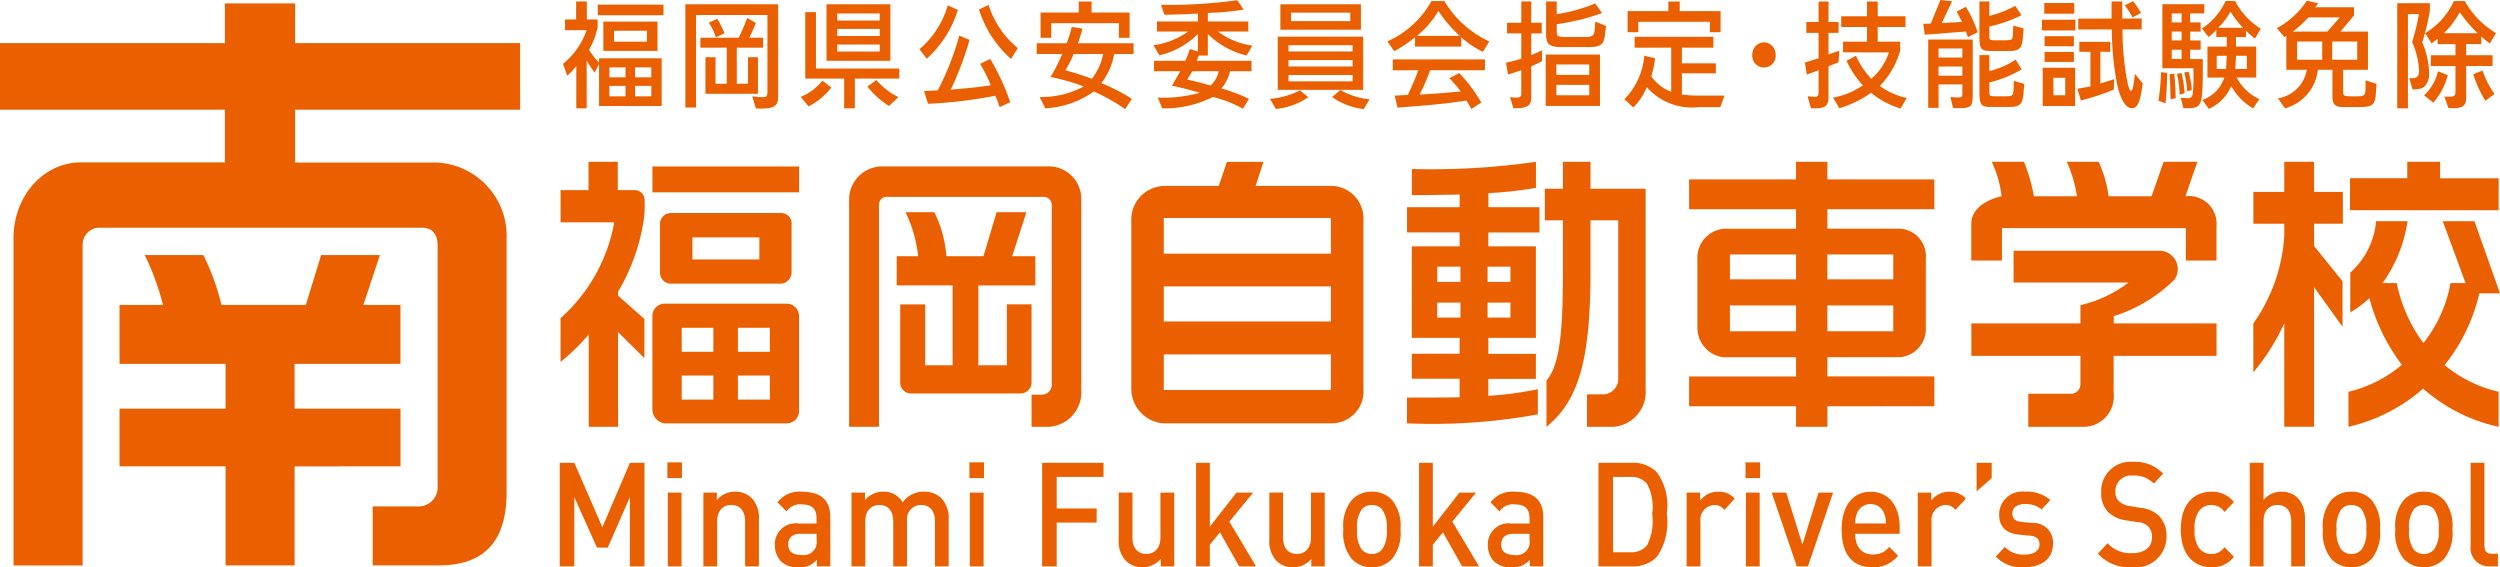
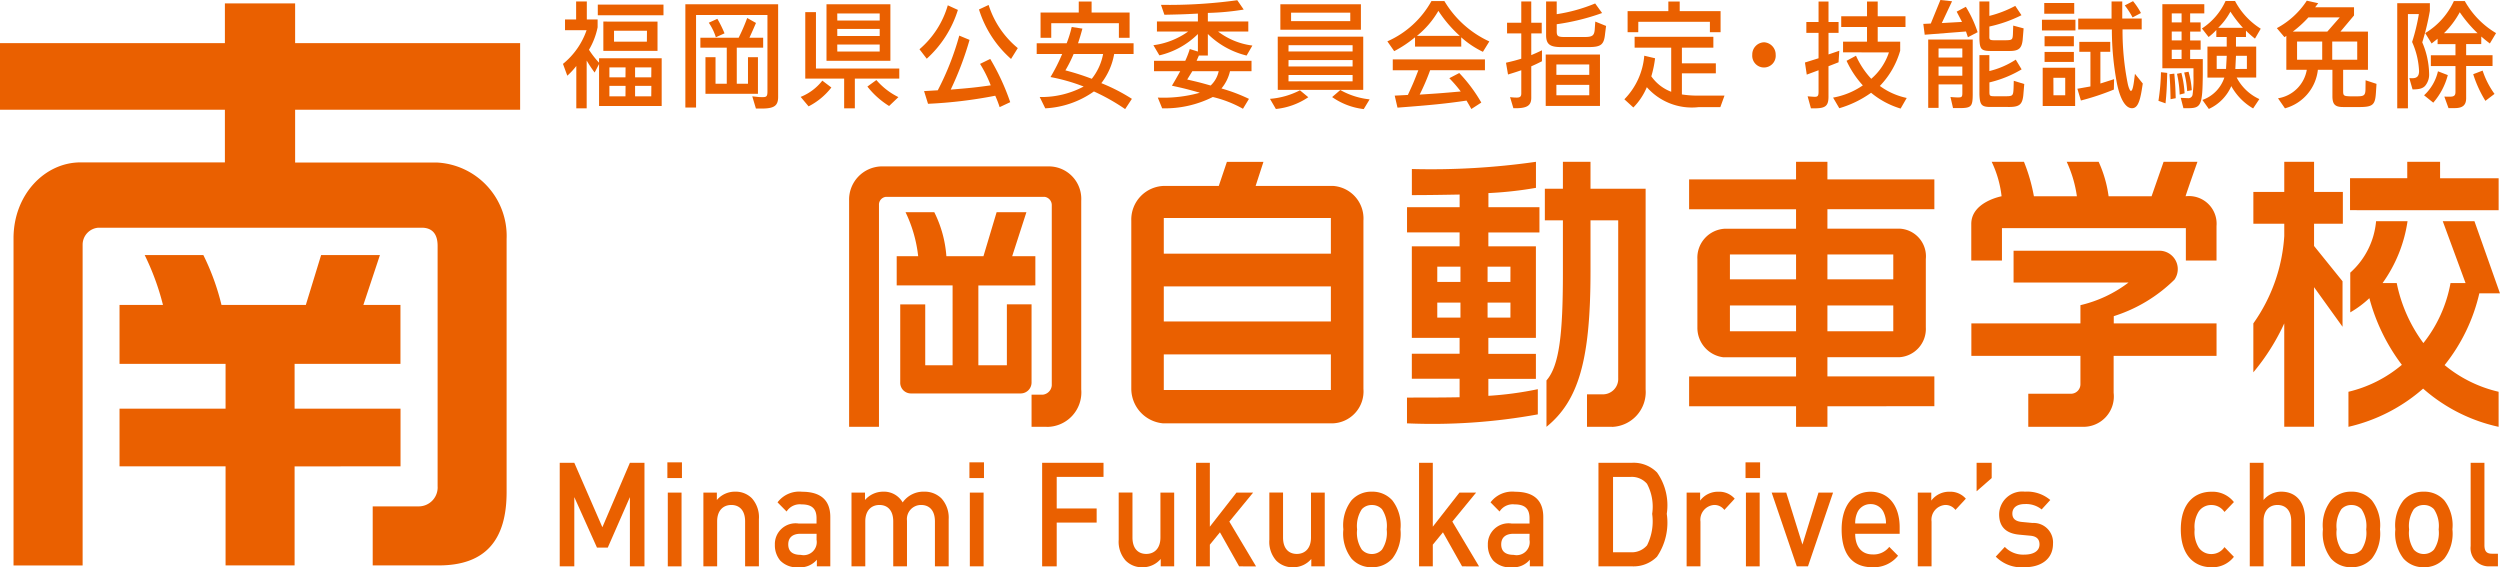
<svg xmlns="http://www.w3.org/2000/svg" width="180" height="40.841" viewBox="0 0 180 40.841">
  <defs>
    <clipPath id="a">
      <rect width="180" height="40.841" fill="none" />
    </clipPath>
  </defs>
  <g transform="translate(0 0)">
    <g transform="translate(0 0)" clip-path="url(#a)">
-       <path d="M47.644,21.007v.278l1.9,1.685v2.822l-1.9-1.88V30.73h-2.11V24.079a14.276,14.276,0,0,1-2.03,1.978V22.908a12.083,12.083,0,0,0,3.866-6.9H43.505V13.689h2.013v-2.04h2.106v2.04h1.211a.711.711,0,0,1,.721.744A7.8,7.8,0,0,1,49.5,15.8a14.379,14.379,0,0,1-1.857,5.21m2.475-9.026H60.68v1.862H50.12Zm9.7,18.5H51a1.022,1.022,0,0,1-.884-1.022V22.816a.893.893,0,0,1,.843-.953h8.88a.9.9,0,0,1,.837.953v6.738a.88.88,0,0,1-.863.925m-.391-10.055H51.442a.787.787,0,0,1-.778-.789V16.182a.792.792,0,0,1,.778-.844H59.4a.75.75,0,0,1,.738.844v3.453a.831.831,0,0,1-.712.789M54.508,23.6H52.229v1.728h2.278Zm0,3.439H52.229v1.731h2.278Zm3.311-9.945H53v1.587h4.817Zm.756,6.506h-2.3v1.728h2.3Zm0,3.439h-2.3v1.731h2.3Z" transform="translate(-3.145 0)" fill="#ea6000" />
      <path d="M80.12,30.731H79.036V28.418h.8a.73.73,0,0,0,.656-.673V14.755a.6.6,0,0,0-.516-.582H68.556a.561.561,0,0,0-.506.582V30.731H65.9V14.445a2.391,2.391,0,0,1,2.3-2.464H80.329a2.337,2.337,0,0,1,2.284,2.464V28.036a2.484,2.484,0,0,1-2.493,2.7m-4.914-10.18V26.3h2.053V21.911h1.777v5.63a.786.786,0,0,1-.776.787H70.351a.77.77,0,0,1-.77-.813v-5.6h1.8V26.3h1.97V20.551H69.326V18.446h1.546a9.679,9.679,0,0,0-.911-3.169h2.071a8.41,8.41,0,0,1,.871,3.169h2.67l.948-3.169h2.145l-1.024,3.169H79.31v2.105Z" transform="translate(-4.764 0)" fill="#ea6000" />
      <path d="M102.27,30.479H90.07A2.51,2.51,0,0,1,87.8,28V15.885a2.424,2.424,0,0,1,2.413-2.5H94.1l.584-1.732h2.631l-.562,1.732H102.3a2.35,2.35,0,0,1,2.214,2.5V28a2.3,2.3,0,0,1-2.244,2.482m-.1-14.784H90.14v2.564H102.17Zm0,4.921H90.14v2.526H102.17Zm0,4.9H90.14v2.563H102.17Z" transform="translate(-6.347 0)" fill="#ea6000" />
      <path d="M115.056,16.736v1h3.423v6.592h-3.423v1.148h3.423v1.8h-3.423V28.5a24.767,24.767,0,0,0,3.561-.479v1.814a42.361,42.361,0,0,1-9.42.646V28.625c1.332,0,2.566,0,3.788-.023V27.271h-3.439v-1.8h3.439V24.327h-3.439V17.735h3.439v-1H109.2V14.92h3.788v-.913c-1.1.02-2.225.041-3.439.041V12.169a53.273,53.273,0,0,0,8.934-.519v1.875a27.6,27.6,0,0,1-3.423.378V14.92h3.674v1.816ZM113.047,19.2h-1.669v1.1h1.669Zm0,2.589h-1.669v1.078h1.669Zm3.6-2.589H115v1.1h1.644Zm0,2.589H115v1.078h1.644Zm7.311,8.943h-1.8V28.392h1.089a1.106,1.106,0,0,0,1.158-1.163V15.862h-1.995v3.711c0,6.319-.851,9.276-3.17,11.158v-3.34c.928-1.059,1.183-3.356,1.183-7.738V15.862h-1.3V13.59h1.3V11.65h1.987v1.94h3.969V28.036a2.512,2.512,0,0,1-2.42,2.7" transform="translate(-7.894 0)" fill="#ea6000" />
      <path d="M141.051,29.251V30.73h-2.259V29.251h-7.7V27.107h7.7V25.724h-5.239a2.136,2.136,0,0,1-1.865-2.146V18.655a2.087,2.087,0,0,1,1.988-2.187h5.115v-1.4h-7.7V12.919h7.7v-1.27h2.259v1.27h7.7v2.145h-7.7v1.4h5.215a1.993,1.993,0,0,1,1.87,2.187v4.923a2.039,2.039,0,0,1-1.91,2.146h-5.175v1.383h7.7v2.144Zm-2.259-10.929H134.03v1.791h4.762Zm0,3.67H134.03v1.857h4.762Zm7-3.67h-4.742v1.791h4.742Zm0,3.67h-4.742v1.857h4.742Z" transform="translate(-9.476 0)" fill="#ea6000" />
      <path d="M168.441,18.759V16.425H155.2v2.334h-2.209V16.123c0-1.588,2.182-1.992,2.182-1.992a7.78,7.78,0,0,0-.713-2.482h2.324a12.477,12.477,0,0,1,.716,2.482h3.095a8.793,8.793,0,0,0-.734-2.482h2.3a8.767,8.767,0,0,1,.717,2.482h3.095l.865-2.482h2.437s-.877,2.482-.851,2.482a1.991,1.991,0,0,1,2.224,2.148v2.48Zm-5.2,6.863v2.665a2.187,2.187,0,0,1-2.246,2.443h-3.9V28.35h3.055a.686.686,0,0,0,.7-.709V25.622h-7.853V23.285h7.853V21.972a9.175,9.175,0,0,0,3.465-1.631h-8.279V18.053h10.538a1.323,1.323,0,0,1,1.046,2.081,10.876,10.876,0,0,1-4.37,2.63v.521h7.4v2.337Z" transform="translate(-11.059 0)" fill="#ea6000" />
      <path d="M179.254,16.11v1.6l2.051,2.541v3.276l-2.051-2.851v10.05h-2.146V23.285a15.6,15.6,0,0,1-2.225,3.522V23.285A12.2,12.2,0,0,0,177.109,17V16.11h-2.225V13.82h2.225V11.65h2.146v2.17h2.073v2.29Zm11.9,5.008a12.87,12.87,0,0,1-2.5,5.169,9.435,9.435,0,0,0,3.888,1.92v2.524a12.1,12.1,0,0,1-5.435-2.751,12.328,12.328,0,0,1-5.377,2.751V28.207a9.288,9.288,0,0,0,3.846-1.939,13.844,13.844,0,0,1-2.339-4.8,7.351,7.351,0,0,1-1.376,1.023V19.631a5.618,5.618,0,0,0,1.859-3.707h2.265a10.159,10.159,0,0,1-1.8,4.459h1.022a10.84,10.84,0,0,0,1.919,4.318,9.731,9.731,0,0,0,1.953-4.318h1.084l-1.643-4.459h2.281l1.838,5.194Zm-9.31-5.986v-2.3h4.12V11.65h2.364v1.186h4.216v2.3Z" transform="translate(-12.642 0)" fill="#ea6000" />
      <path d="M48.493,40.778V35.792L46.9,39.427h-.778L44.49,35.792v4.986H43.44V33.321h1.05l2.021,4.64,1.982-4.64h1.049v7.457Z" transform="translate(-3.14 0)" fill="#ea6000" />
      <path d="M51.795,33.289h1.049V34.42H51.795Zm.03,2.178h.99v5.311h-.99Z" transform="translate(-3.744 0)" fill="#ea6000" />
      <path d="M57.594,40.778V37.542c0-.828-.438-1.184-.993-1.184s-1.02.367-1.02,1.184v3.236h-.991V35.467h.97V36a1.7,1.7,0,0,1,1.313-.6,1.641,1.641,0,0,1,1.214.481,2.051,2.051,0,0,1,.5,1.5v3.393Z" transform="translate(-3.946 0)" fill="#ea6000" />
      <path d="M63.161,40.778V40.3a1.562,1.562,0,0,1-1.312.546,1.67,1.67,0,0,1-1.322-.482,1.709,1.709,0,0,1-.389-1.142,1.492,1.492,0,0,1,1.7-1.53h1.3v-.376c0-.671-.312-1-1.079-1a1.122,1.122,0,0,0-1.077.513l-.652-.659a1.95,1.95,0,0,1,1.768-.764c1.351,0,2.031.617,2.031,1.821v3.551Zm-.019-2.346H61.985c-.583,0-.884.284-.884.765s.282.753.9.753a.943.943,0,0,0,1.138-1.088Z" transform="translate(-4.347 0)" fill="#ea6000" />
      <path d="M72.092,40.778V37.542c0-.828-.437-1.184-.992-1.184a1.015,1.015,0,0,0-1.02,1.131v3.289H69.09V37.542c0-.828-.437-1.184-.992-1.184s-1.02.367-1.02,1.184v3.236h-.993V35.467h.972V36a1.728,1.728,0,0,1,1.312-.6,1.547,1.547,0,0,1,1.4.775,1.821,1.821,0,0,1,1.545-.775,1.713,1.713,0,0,1,1.244.481,2.065,2.065,0,0,1,.524,1.5v3.393Z" transform="translate(-4.777 0)" fill="#ea6000" />
      <path d="M75.237,33.289h1.049V34.42H75.237Zm.03,2.178h.991v5.311h-.991Z" transform="translate(-5.439 0)" fill="#ea6000" />
      <path d="M81.93,34.336V36.61h2.876v1.016H81.93v3.152H80.881V33.321H85.3v1.015Z" transform="translate(-5.847 0)" fill="#ea6000" />
      <path d="M89.849,40.778v-.534a1.7,1.7,0,0,1-1.312.6,1.648,1.648,0,0,1-1.214-.482,2.048,2.048,0,0,1-.5-1.5v-3.4h.992V38.7c0,.828.438,1.183.992,1.183s1.021-.365,1.021-1.183V35.467h.99v5.311Z" transform="translate(-6.277 0)" fill="#ea6000" />
      <path d="M95.927,40.778l-1.381-2.451-.727.89v1.561h-.992V33.321h.992v4.6l1.914-2.452h1.2l-1.711,2.085,1.924,3.226Z" transform="translate(-6.71 0)" fill="#ea6000" />
      <path d="M101.535,40.778v-.534a1.706,1.706,0,0,1-1.313.6,1.645,1.645,0,0,1-1.214-.482,2.044,2.044,0,0,1-.494-1.5v-3.4H99.5V38.7c0,.828.437,1.183.992,1.183s1.02-.365,1.02-1.183V35.467h.991v5.311Z" transform="translate(-7.121 0)" fill="#ea6000" />
      <path d="M107.787,40.213a1.925,1.925,0,0,1-1.477.629,1.9,1.9,0,0,1-1.468-.629,2.952,2.952,0,0,1-.583-2.1,2.938,2.938,0,0,1,.583-2.084,1.9,1.9,0,0,1,1.468-.628,1.921,1.921,0,0,1,1.477.628,2.938,2.938,0,0,1,.584,2.084,2.953,2.953,0,0,1-.584,2.1m-.748-3.551a.967.967,0,0,0-.729-.3.946.946,0,0,0-.72.3,2.18,2.18,0,0,0-.34,1.456,2.179,2.179,0,0,0,.34,1.456.954.954,0,0,0,.72.314.976.976,0,0,0,.729-.314,2.174,2.174,0,0,0,.34-1.456,2.175,2.175,0,0,0-.34-1.456" transform="translate(-7.537 0)" fill="#ea6000" />
      <path d="M113.232,40.778l-1.379-2.451-.73.89v1.561h-.99V33.321h.99v4.6l1.916-2.452h1.2l-1.71,2.085,1.923,3.226Z" transform="translate(-7.961 0)" fill="#ea6000" />
      <path d="M118.495,40.778V40.3a1.559,1.559,0,0,1-1.312.546,1.666,1.666,0,0,1-1.321-.482,1.7,1.7,0,0,1-.389-1.142,1.492,1.492,0,0,1,1.7-1.53h1.3v-.376c0-.671-.311-1-1.078-1a1.125,1.125,0,0,0-1.079.513l-.65-.659a1.949,1.949,0,0,1,1.767-.764c1.351,0,2.03.617,2.03,1.821v3.551Zm-.019-2.346H117.32c-.584,0-.886.284-.886.765s.283.753.9.753a.942.942,0,0,0,1.137-1.088Z" transform="translate(-8.347 0)" fill="#ea6000" />
      <path d="M128.275,40.077a2.373,2.373,0,0,1-1.788.7h-2.43V33.32h2.43a2.367,2.367,0,0,1,1.788.7,4.087,4.087,0,0,1,.7,2.975,4.359,4.359,0,0,1-.7,3.08m-.719-5.238a1.443,1.443,0,0,0-1.176-.5h-1.273v5.426h1.273a1.443,1.443,0,0,0,1.176-.5A3.861,3.861,0,0,0,127.924,37a3.493,3.493,0,0,0-.367-2.158" transform="translate(-8.968 0)" fill="#ea6000" />
      <path d="M133.617,36.714a.891.891,0,0,0-.739-.356,1.064,1.064,0,0,0-.982,1.194v3.226H130.9V35.467h.972v.577a1.591,1.591,0,0,1,1.311-.639,1.474,1.474,0,0,1,1.178.5Z" transform="translate(-9.463 0)" fill="#ea6000" />
      <path d="M135.471,33.289h1.049V34.42h-1.049Zm.029,2.178h.99v5.311h-.99Z" transform="translate(-9.793 0)" fill="#ea6000" />
      <path d="M140.114,40.778h-.805L137.5,35.467h1.048l1.167,3.741,1.156-3.741h1.05Z" transform="translate(-9.94 0)" fill="#ea6000" />
      <path d="M143.906,38.432c0,.911.448,1.487,1.253,1.487a1.42,1.42,0,0,0,1.2-.544l.633.639a2.241,2.241,0,0,1-1.847.828c-1.235,0-2.215-.7-2.215-2.724,0-1.717.827-2.713,2.088-2.713,1.322,0,2.09,1.048,2.09,2.556v.471Zm2.08-1.466a1.015,1.015,0,0,0-.972-.671,1.03,1.03,0,0,0-.981.671,1.823,1.823,0,0,0-.127.722h2.217a1.768,1.768,0,0,0-.137-.722" transform="translate(-10.332 0)" fill="#ea6000" />
      <path d="M151.552,36.714a.889.889,0,0,0-.738-.356,1.064,1.064,0,0,0-.982,1.194v3.226h-.992V35.467h.972v.577a1.593,1.593,0,0,1,1.312-.639,1.472,1.472,0,0,1,1.176.5Z" transform="translate(-10.76 0)" fill="#ea6000" />
      <path d="M153.405,35.373V33.321h1.087v1.1Z" transform="translate(-11.09 0)" fill="#ea6000" />
      <path d="M156.961,40.841a2.6,2.6,0,0,1-2.069-.764l.651-.7a1.829,1.829,0,0,0,1.418.555c.6,0,1.08-.23,1.08-.733,0-.356-.186-.587-.662-.628l-.786-.074c-.924-.083-1.458-.534-1.458-1.466A1.662,1.662,0,0,1,156.99,35.4a2.57,2.57,0,0,1,1.827.6l-.622.68a1.768,1.768,0,0,0-1.214-.387c-.592,0-.894.282-.894.681,0,.314.157.555.681.607l.777.073a1.4,1.4,0,0,1,1.468,1.5c0,1.111-.875,1.687-2.051,1.687" transform="translate(-11.197 0)" fill="#ea6000" />
-       <path d="M165.266,40.841a3.01,3.01,0,0,1-2.449-.985l.7-.744a2.194,2.194,0,0,0,1.768.713c.9,0,1.428-.42,1.428-1.142a1.052,1.052,0,0,0-.27-.775,1.157,1.157,0,0,0-.759-.315l-.816-.125a2.293,2.293,0,0,1-1.312-.6,1.938,1.938,0,0,1-.5-1.425,2.109,2.109,0,0,1,2.312-2.188,2.77,2.77,0,0,1,2.15.848l-.673.712a1.944,1.944,0,0,0-1.506-.576,1.138,1.138,0,0,0-1.263,1.163.924.924,0,0,0,.263.691,1.484,1.484,0,0,0,.777.345l.787.126a2.2,2.2,0,0,1,1.291.555,2.035,2.035,0,0,1,.564,1.53,2.213,2.213,0,0,1-2.487,2.189" transform="translate(-11.77 0)" fill="#ea6000" />
      <path d="M171.453,40.841c-1.108,0-2.2-.733-2.2-2.724s1.088-2.712,2.2-2.712a1.954,1.954,0,0,1,1.623.744l-.68.712a1.122,1.122,0,0,0-.943-.5,1.081,1.081,0,0,0-.913.471,2.079,2.079,0,0,0-.292,1.288,2.112,2.112,0,0,0,.292,1.3,1.081,1.081,0,0,0,.913.471,1.117,1.117,0,0,0,.943-.5l.68.7a1.966,1.966,0,0,1-1.623.754" transform="translate(-12.235 0)" fill="#ea6000" />
      <path d="M177.59,40.778V37.521c0-.807-.439-1.163-.992-1.163s-1,.367-1,1.163v3.257h-.992V33.321h.992V36a1.64,1.64,0,0,1,1.274-.6c1.1,0,1.71.8,1.71,1.949v3.424Z" transform="translate(-12.622 0)" fill="#ea6000" />
      <path d="M183.808,40.213a1.922,1.922,0,0,1-1.475.629,1.9,1.9,0,0,1-1.469-.629,2.952,2.952,0,0,1-.582-2.1,2.938,2.938,0,0,1,.582-2.084,1.9,1.9,0,0,1,1.469-.628,1.919,1.919,0,0,1,1.475.628,2.934,2.934,0,0,1,.584,2.084,2.948,2.948,0,0,1-.584,2.1m-.748-3.551a.965.965,0,0,0-.727-.3.948.948,0,0,0-.722.3,2.181,2.181,0,0,0-.34,1.456,2.179,2.179,0,0,0,.34,1.456.957.957,0,0,0,.722.314.973.973,0,0,0,.727-.314,2.174,2.174,0,0,0,.34-1.456,2.175,2.175,0,0,0-.34-1.456" transform="translate(-13.032 0)" fill="#ea6000" />
      <path d="M189.432,40.213a1.924,1.924,0,0,1-1.477.629,1.9,1.9,0,0,1-1.468-.629,2.952,2.952,0,0,1-.583-2.1,2.938,2.938,0,0,1,.583-2.084,1.9,1.9,0,0,1,1.468-.628,1.92,1.92,0,0,1,1.477.628,2.942,2.942,0,0,1,.581,2.084,2.956,2.956,0,0,1-.581,2.1m-.749-3.551a.965.965,0,0,0-.728-.3.946.946,0,0,0-.72.3,2.18,2.18,0,0,0-.339,1.456,2.179,2.179,0,0,0,.339,1.456.954.954,0,0,0,.72.314.974.974,0,0,0,.728-.314,2.179,2.179,0,0,0,.34-1.456,2.18,2.18,0,0,0-.34-1.456" transform="translate(-13.439 0)" fill="#ea6000" />
      <path d="M193.1,40.778a1.31,1.31,0,0,1-1.352-1.466V33.321h.992v5.928c0,.409.135.618.533.618h.439v.911Z" transform="translate(-13.861 0)" fill="#ea6000" />
      <path d="M45.973,5.223A9.188,9.188,0,0,1,45.4,4.36V7.8h-.747V4.751a5.07,5.07,0,0,1-.648.7L43.693,4.6a5.373,5.373,0,0,0,1.7-2.426H43.84V1.4h.8V.107h.77V1.4h.778v.564a5.172,5.172,0,0,1-.623,1.62,6.58,6.58,0,0,0,.725.93V4.194H50.8V7.633H46.291V4.609ZM46.2.332H50.93V1.1H46.2Zm.4,1.221H50.5V3.662H46.6Zm1.6,3.3H47.036v.715h1.157Zm0,1.329H47.036v.755h1.157Zm1.541-3.97H47.369V3h2.366Zm.316,2.641H48.885v.715h1.165Zm0,1.329H48.885v.755h1.165Z" transform="translate(-3.159 0)" fill="#ea6000" />
      <path d="M53.961,1.08V7.742h-.77V.308h6.68V6.943c.008.649-.253.857-1.1.873h-.5l-.263-.881.47.05c.107.008.208.008.292.008.271,0,.331-.074.331-.407V1.08Zm3.067,1.636a13.556,13.556,0,0,0,.616-1.42l.632.357c-.208.482-.24.556-.471,1.063h.988V3.43h-1.9v2.6H57.7V4.12h.717V6.753H54.638V4.12h.725V6.03h.809V3.43h-1.9V2.716Zm-1.642-.033a3.947,3.947,0,0,0-.508-1.047l.616-.282A8.483,8.483,0,0,1,56.011,2.4Z" transform="translate(-3.845 0)" fill="#ea6000" />
      <path d="M64.351,6.3A4.9,4.9,0,0,1,62.71,7.658l-.571-.681A3.75,3.75,0,0,0,63.7,5.806Zm-1.88-.639V.872h.77V4.934h6v.723h-3.2V7.8h-.77V5.657ZM68.6,4.377H64V.307H68.6Zm-3.822-2.9h3.052V.971H64.774Zm0,1.113h3.052V2.085H64.774Zm0,1.122h3.052V3.206H64.774Zm2.813,2.051a5.007,5.007,0,0,0,1.586,1.229l-.67.64a6.024,6.024,0,0,1-1.563-1.4Z" transform="translate(-4.492 0)" fill="#ea6000" />
      <path d="M74.127.714a7.878,7.878,0,0,1-2.242,3.514l-.524-.682A6.557,6.557,0,0,0,73.4.382Zm3.006,7a7.788,7.788,0,0,0-.316-.822,32.7,32.7,0,0,1-4.84.581l-.285-.914.987-.058a20.025,20.025,0,0,0,1.548-3.937l.74.308a22.945,22.945,0,0,1-1.356,3.58c1.518-.125,1.8-.158,2.881-.307A9.1,9.1,0,0,0,75.723,4.6l.732-.358a16.4,16.4,0,0,1,1.44,3.114ZM76.34.357a6.58,6.58,0,0,0,2.1,3.106l-.486.781A7.854,7.854,0,0,1,75.646.681Z" transform="translate(-5.159 0)" fill="#ea6000" />
      <path d="M86.036,3.887a4.757,4.757,0,0,1-.924,2.1,13.065,13.065,0,0,1,2.2,1.13l-.486.738a14.519,14.519,0,0,0-2.249-1.271A6.628,6.628,0,0,1,81.075,7.8l-.4-.815A6.456,6.456,0,0,0,83.84,6.23a13.377,13.377,0,0,0-2.388-.682,13.143,13.143,0,0,0,.84-1.661H80.458V3.114h2.159a8.342,8.342,0,0,0,.361-1.17l.772.116c-.147.531-.172.615-.316,1.054h4v.773Zm-4.53-2.218V2.724h-.77V.9h2.75V.108h.925V.9h2.737V2.724h-.772V1.669Zm1.611,2.218a9.3,9.3,0,0,1-.593,1.179,17.672,17.672,0,0,1,1.9.607,4.055,4.055,0,0,0,.816-1.786Z" transform="translate(-5.816 0)" fill="#ea6000" />
      <path d="M92.627,4.377H96.58v.748H95.032a2.989,2.989,0,0,1-.616,1.245,12.1,12.1,0,0,1,1.98.749l-.431.713a8.368,8.368,0,0,0-2.173-.848,7.674,7.674,0,0,1-3.645.815l-.315-.773a9.734,9.734,0,0,0,3.028-.349c-.871-.249-1.171-.323-2.011-.506.263-.441.308-.523.6-1.046H89.56V4.377h2.25a6.391,6.391,0,0,0,.325-.847l.585.182V2.45a5.833,5.833,0,0,1-2.773,1.536l-.432-.731a5.537,5.537,0,0,0,2.506-.987H89.77V1.545h2.95V.979c-1.14.059-1.317.059-2.412.084L90.062.349A36.246,36.246,0,0,0,95.555.016l.463.673A18.481,18.481,0,0,1,93.436.93v.615h2.913v.723h-2.18A5.146,5.146,0,0,0,96.643,3.28L96.226,4a6.012,6.012,0,0,1-2.79-1.553V4H92.79Zm-.307.748-.37.6c.786.183.9.208,1.687.432a1.945,1.945,0,0,0,.579-1.029Z" transform="translate(-6.471 0)" fill="#ea6000" />
      <path d="M101.322,7a5.073,5.073,0,0,1-2.334.847l-.425-.73a5.667,5.667,0,0,0,2.158-.615Zm-2.2-4.36h6.156V6.469H99.125ZM99.311.307h5.8V2.142h-5.8Zm.586,3.4h4.615V3.255H99.9Zm0,1.08h4.615V4.326H99.9Zm0,1.071h4.615V5.4H99.9Zm.186-4.336h4.262V.913h-4.262Zm3.544,4.959a5.415,5.415,0,0,0,2.111.673l-.423.7a4.936,4.936,0,0,1-2.276-.865Z" transform="translate(-7.125 0)" fill="#ea6000" />
      <path d="M112.995,3.356h-3.329V2.683a8.427,8.427,0,0,1-1.5,1l-.492-.706a6.733,6.733,0,0,0,3.174-2.9h.932a7.322,7.322,0,0,0,3.236,2.907l-.462.747a6.607,6.607,0,0,1-1.564-1.046Zm-2.241,1.7A15.631,15.631,0,0,1,110,6.811c1.441-.091,1.641-.108,2.958-.225a9.563,9.563,0,0,0-.824-.955l.716-.373a11.025,11.025,0,0,1,1.588,2.126l-.717.465c-.161-.29-.186-.332-.348-.606-1.47.216-2.535.324-4.97.507l-.2-.864.948-.05c.369-.8.422-.922.754-1.778h-1.842v-.78H114.7v.78Zm2.133-2.475a9.086,9.086,0,0,1-1.54-1.8,6.479,6.479,0,0,1-1.54,1.8Z" transform="translate(-7.784 0)" fill="#ea6000" />
      <path d="M118.7,3.969c.329-.141.392-.166.77-.348V4.41c-.346.174-.4.2-.77.365V6.992c.015.574-.256.782-1.033.8h-.255l-.238-.8a3.46,3.46,0,0,0,.485.034c.238,0,.323-.083.323-.3V5.057c-.392.134-.468.158-.956.308l-.145-.848c.555-.132.633-.149,1.1-.29V2.407h-1.024V1.635h1.024V.107h.718V1.635h.754v.772H118.7Zm1.04-.041h3.907v3.7h-3.907Zm.792-3.821v.914A11.785,11.785,0,0,0,123.3.249l.5.689a16.269,16.269,0,0,1-3.267.806v.54c.008.306.085.373.518.381h1.524c.525-.008.656-.107.694-.531l.04-.581.777.315-.07.549c-.076.8-.286.972-1.187.972H120.8c-.77-.009-1.024-.216-1.032-.84V.107Zm2.344,4.535h-2.367v.747h2.367Zm0,1.47h-2.367v.749h2.367Z" transform="translate(-8.449 0)" fill="#ea6000" />
      <path d="M126.805,2.65h5.67v.78H130.21V4.56h2.444v.722H130.21V6.8a7.3,7.3,0,0,0,1.124.084h1.943l-.3.83h-1.563a4.316,4.316,0,0,1-3.729-1.437,4.6,4.6,0,0,1-.971,1.462l-.647-.59A5.071,5.071,0,0,0,127.5,4.012l.778.183a7.773,7.773,0,0,1-.27,1.3,3.066,3.066,0,0,0,1.432,1.112V3.43h-2.634Zm.263-.333H126.3V.8h2.934V.108h.818V.8h2.943v1.52h-.769V1.57h-5.154Z" transform="translate(-9.113 0)" fill="#ea6000" />
      <path d="M137.681,3.953a.846.846,0,1,1-1.687-.008.877.877,0,0,1,.855-.9.886.886,0,0,1,.831.9" transform="translate(-9.831 0)" fill="#ea6000" />
      <path d="M141.777,4.768V6.886c.015.714-.185.9-.932.914h-.332l-.238-.865.332.025a1.73,1.73,0,0,0,.192.009c.209,0,.263-.075.263-.365V5.058l-.849.315-.131-.872.98-.306V2.367h-.879V1.586h.879V.108h.716V1.586h.725v.781h-.725V3.92l.778-.266-.054.831Zm1.049-1V3h1.725V1.944h-1.857V1.171h1.857V.108h.77V1.171h2v.773h-2V3h1.619v.647a6.043,6.043,0,0,1-1.465,2.542,5.021,5.021,0,0,0,1.935.864l-.44.764a6.064,6.064,0,0,1-2.126-1.138,7.56,7.56,0,0,1-2.289,1.113l-.447-.764a5.461,5.461,0,0,0,2.142-.88,6.844,6.844,0,0,1-1.172-1.77l.679-.365a6.093,6.093,0,0,0,1.1,1.661,4.259,4.259,0,0,0,1.271-1.9Z" transform="translate(-10.126 0)" fill="#ea6000" />
      <path d="M150.5,0l.839.091L150.6,1.66l1.457-.082-.386-.739.661-.35a8.515,8.515,0,0,1,.848,1.828l-.7.365-.138-.415L149.37,2.5l-.1-.779.538-.026Zm2.327,2.848V6.826c-.008.872-.109.964-1.049.956h-.369l-.185-.8.185.017c.116.008.247.017.364.017.268,0,.307-.041.307-.341v-.6h-1.712V7.766h-.746V2.848Zm-.748.64h-1.712v.656h1.712Zm0,1.3h-1.712v.665h1.712ZM154.025.107V1.145a8.1,8.1,0,0,0,1.865-.722l.447.672a9.794,9.794,0,0,1-2.312.815v.714c-.007.224.038.266.308.274h.879c.447-.008.485-.041.509-.415l.022-.64.748.2-.069.839c-.07.606-.287.789-.941.789h-1.24c-.793.008-.9-.092-.932-.855V.107Zm0,5.009a6.1,6.1,0,0,0,1.9-.822l.423.7a8.174,8.174,0,0,1-2.319.939v.722c.007.25.038.275.4.275h.831c.446-.009.484-.05.507-.573l.016-.54.755.232-.07.822c-.078.682-.3.848-1.142.83h-1.147c-.715.009-.841-.124-.87-.913V3.97h.716Z" transform="translate(-10.791 0)" fill="#ea6000" />
      <path d="M160.888,2.192h-2.411V1.42h2.411Zm-.022,5.441H158.53V4.875h2.336ZM160.8.988h-2.158V.216H160.8Zm-2.135,1.62h2.11v.723h-2.11Zm2.11,1.852h-2.11V3.738h2.11Zm-1.47,2.4h.847V5.6H159.3ZM163.67,5.7l-.016.748a18.256,18.256,0,0,1-2.373.789l-.254-.847.94-.166V3.729h-.8V3.014h2.226v.715h-.709V6.013Zm-2.582-3.579V1.337h2.4V.107h.77v1.23h1.4v.781h-1.379a19.466,19.466,0,0,0,.37,3.887c.061.3.17.548.232.54.1,0,.177-.275.253-.93l.038-.3.564.7-.078.49c-.154.93-.346,1.287-.7,1.287-.454,0-.839-.623-1.078-1.761a21.052,21.052,0,0,1-.37-3.911ZM165,1.254A5.574,5.574,0,0,0,164.44.39l.594-.307a5.061,5.061,0,0,1,.57.855Z" transform="translate(-11.456 0)" fill="#ea6000" />
      <path d="M168.15,5.249c-.023.98-.047,1.446-.123,2.192l-.509-.182A15.411,15.411,0,0,0,167.7,5.2ZM169.8,2.915h.756v.664H169.8v.673h.911V5.381c-.023,2.177-.116,2.4-1.026,2.409h-.369l-.193-.747.3.017.215.008a.3.3,0,0,0,.339-.266,7.78,7.78,0,0,0,.063-1.3V4.917H167.8V.3h3.02V.963H169.8v.648h.756v.664H169.8Zm-1.409,4.228c-.022-.873-.022-1.005-.077-1.8l.347-.041c.07.839.076.963.1,1.769Zm.085-5.532h.708V.963h-.708Zm0,1.3h.708v-.64h-.708Zm0,1.337h.708V3.579h-.708Zm.693,1a7.615,7.615,0,0,1,.232,1.47l-.355.091a7.971,7.971,0,0,0-.192-1.495Zm.417,1.312a6.741,6.741,0,0,0-.215-1.338l.314-.057a6.173,6.173,0,0,1,.232,1.329Zm1.063-4.51a4.635,4.635,0,0,0,1.7-1.977h.685a5.225,5.225,0,0,0,1.849,1.994l-.415.714a7.229,7.229,0,0,1-.648-.573v.456H173.1v.69h1.457V5.581H173.15a3.465,3.465,0,0,0,1.633,1.553l-.448.673A4.2,4.2,0,0,1,172.764,6.2a3.221,3.221,0,0,1-1.618,1.644l-.462-.648a2.565,2.565,0,0,0,1.579-1.611h-1.217V3.355h1.387v-.69h-.748V2.159a4.229,4.229,0,0,1-.556.506Zm1.788,1.969h-.725v.946h.671ZM173.6,2a8.461,8.461,0,0,1-.9-1.163A4.708,4.708,0,0,1,171.823,2Zm.286,2.965V4.02H173.1l-.046.946Z" transform="translate(-12.11 0)" fill="#ea6000" />
      <path d="M177.253,2.674l-.546-.648A5.878,5.878,0,0,0,178.864.049l.823.183-.223.291h2.8v.589l-.977,1.163h1.98V5.024h-1.787V6.545c0,.34.045.373.469.389h.616c.423-.007.507-.091.523-.473l.009-.681.785.258-.045.689c-.057.814-.232.971-1.126.98h-1.179c-.616.008-.809-.166-.824-.739V5.024h-1.047A3.236,3.236,0,0,1,177.291,7.8l-.5-.723a2.5,2.5,0,0,0,2.072-2.052h-1.473V2.582Zm3.089-.4.894-1.021h-2.258a8.064,8.064,0,0,1-1.119,1.021ZM178.163,4.3h1.81V2.99h-1.81Zm4.331-1.312h-1.8V4.3h1.8Z" transform="translate(-12.774 0)" fill="#ea6000" />
      <path d="M188.4.78a17.708,17.708,0,0,1-.547,2.268,6.023,6.023,0,0,1,.494,2.26,1.264,1.264,0,0,1-.294.879c-.175.183-.415.25-.9.25l-.232-.814c.1.008.17.008.216.008.346,0,.485-.157.485-.524a5.714,5.714,0,0,0-.5-2.084,14.315,14.315,0,0,0,.486-2.01h-.787V7.8h-.77V.232h2.35Zm-.417,6.081a3.382,3.382,0,0,0,1-1.728l.709.274a4.908,4.908,0,0,1-1.047,1.985ZM192.1,3.173h-1.087v.8h1.9v.781h-1.9V7.084c-.007.491-.254.7-.832.7h-.439l-.3-.83c.147.007.324.007.393.007.309,0,.409-.082.409-.348V4.759h-1.773V3.978h1.773v-.8h-1.287V2.791l-.431.34-.462-.748A5.207,5.207,0,0,0,190.129.075h.786a6.175,6.175,0,0,0,2.251,2.308l-.446.748c-.325-.249-.371-.291-.617-.5Zm-.263-.781A9.386,9.386,0,0,1,190.553.88a6.247,6.247,0,0,1-1.14,1.512Zm.362,2.691a6.036,6.036,0,0,0,.856,1.678l-.656.5a8.476,8.476,0,0,1-.878-1.919Z" transform="translate(-13.45 0)" fill="#ea6000" />
      <path d="M21.249,7.9v3.8H31.418a5.291,5.291,0,0,1,5.058,5.5V35.432c0,3.459-1.527,5.278-4.891,5.278h-4.75V36.46h3.313A1.366,1.366,0,0,0,31.508,35v-17.3c0-.95-.477-1.305-1.142-1.305H7.079a1.225,1.225,0,0,0-1.13,1.219v23.1H.974V17.156c0-3.139,2.247-5.464,4.825-5.464H16.192V7.9H0V3.107H16.192V.244h5.057V3.107h16.2V7.9Zm-.038,25.681V40.71h-4.97V33.577H8.606V29.424h7.635V26.2H8.606V21.955h3.128a18.148,18.148,0,0,0-1.315-3.588h4.223a17.028,17.028,0,0,1,1.305,3.588H22.02l1.1-3.588h4.234l-1.191,3.588h2.67V26.2H21.211v3.222h7.627v4.153Z" transform="translate(0 0)" fill="#ea6000" />
    </g>
  </g>
</svg>